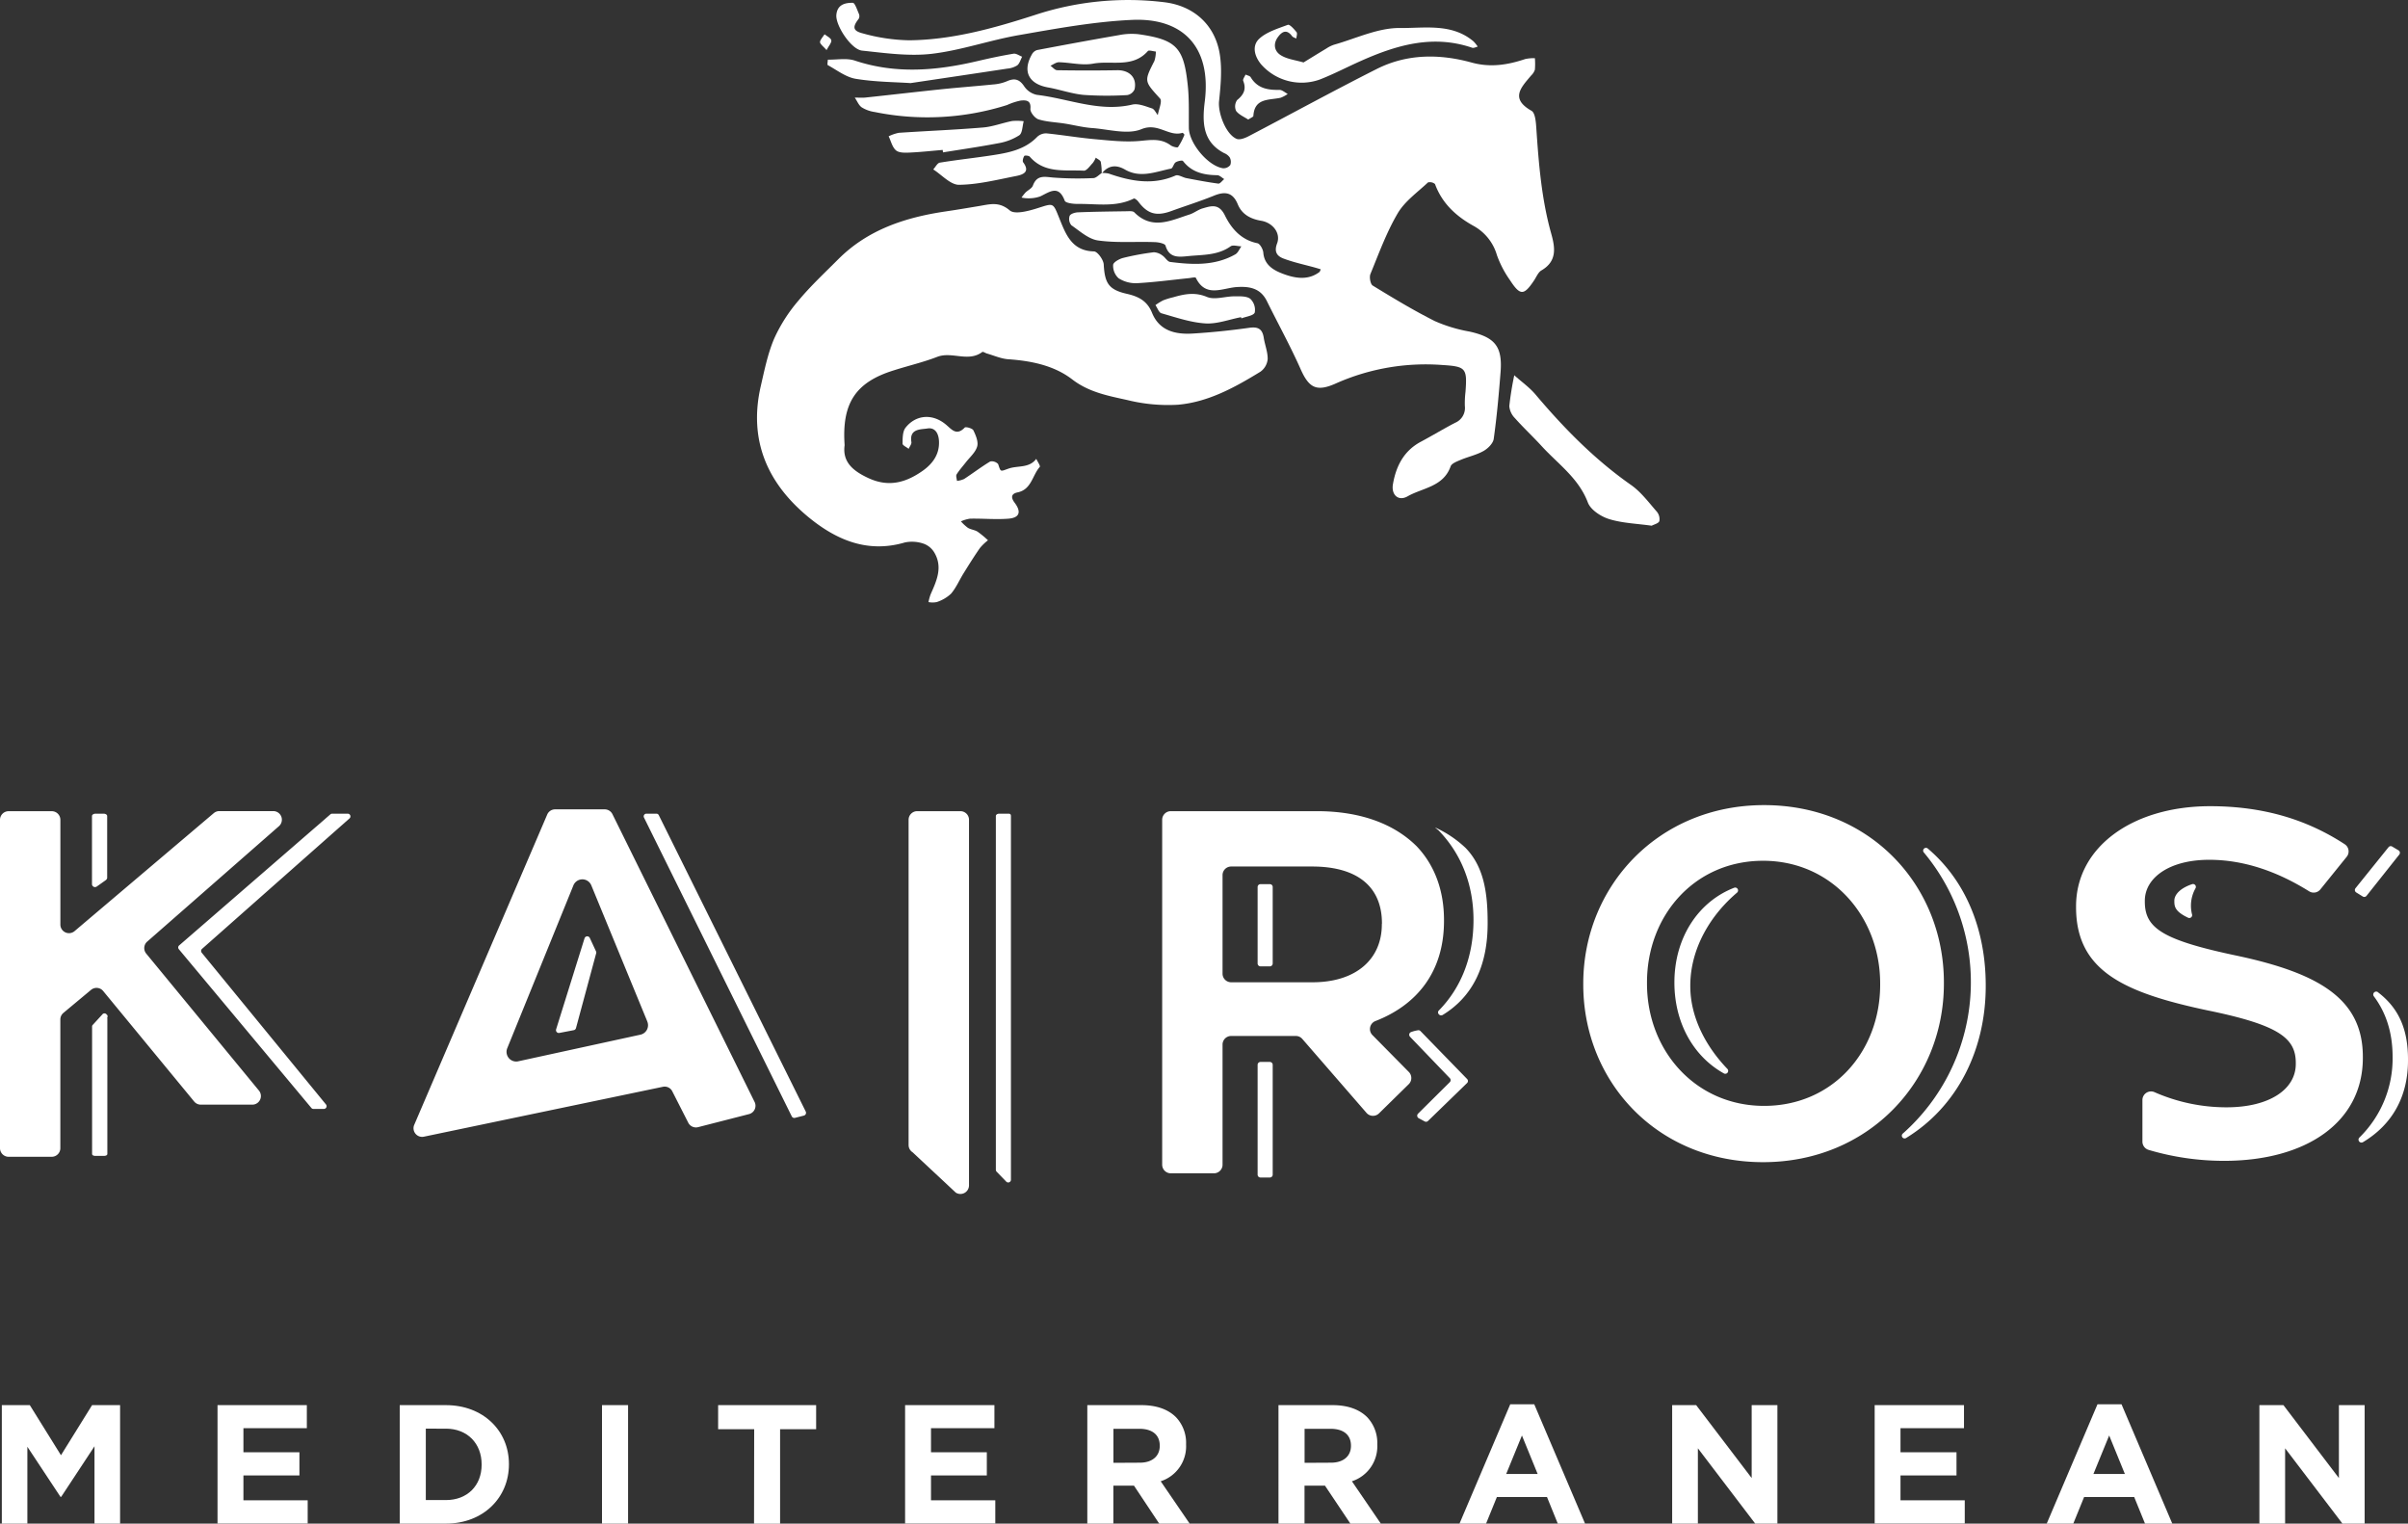
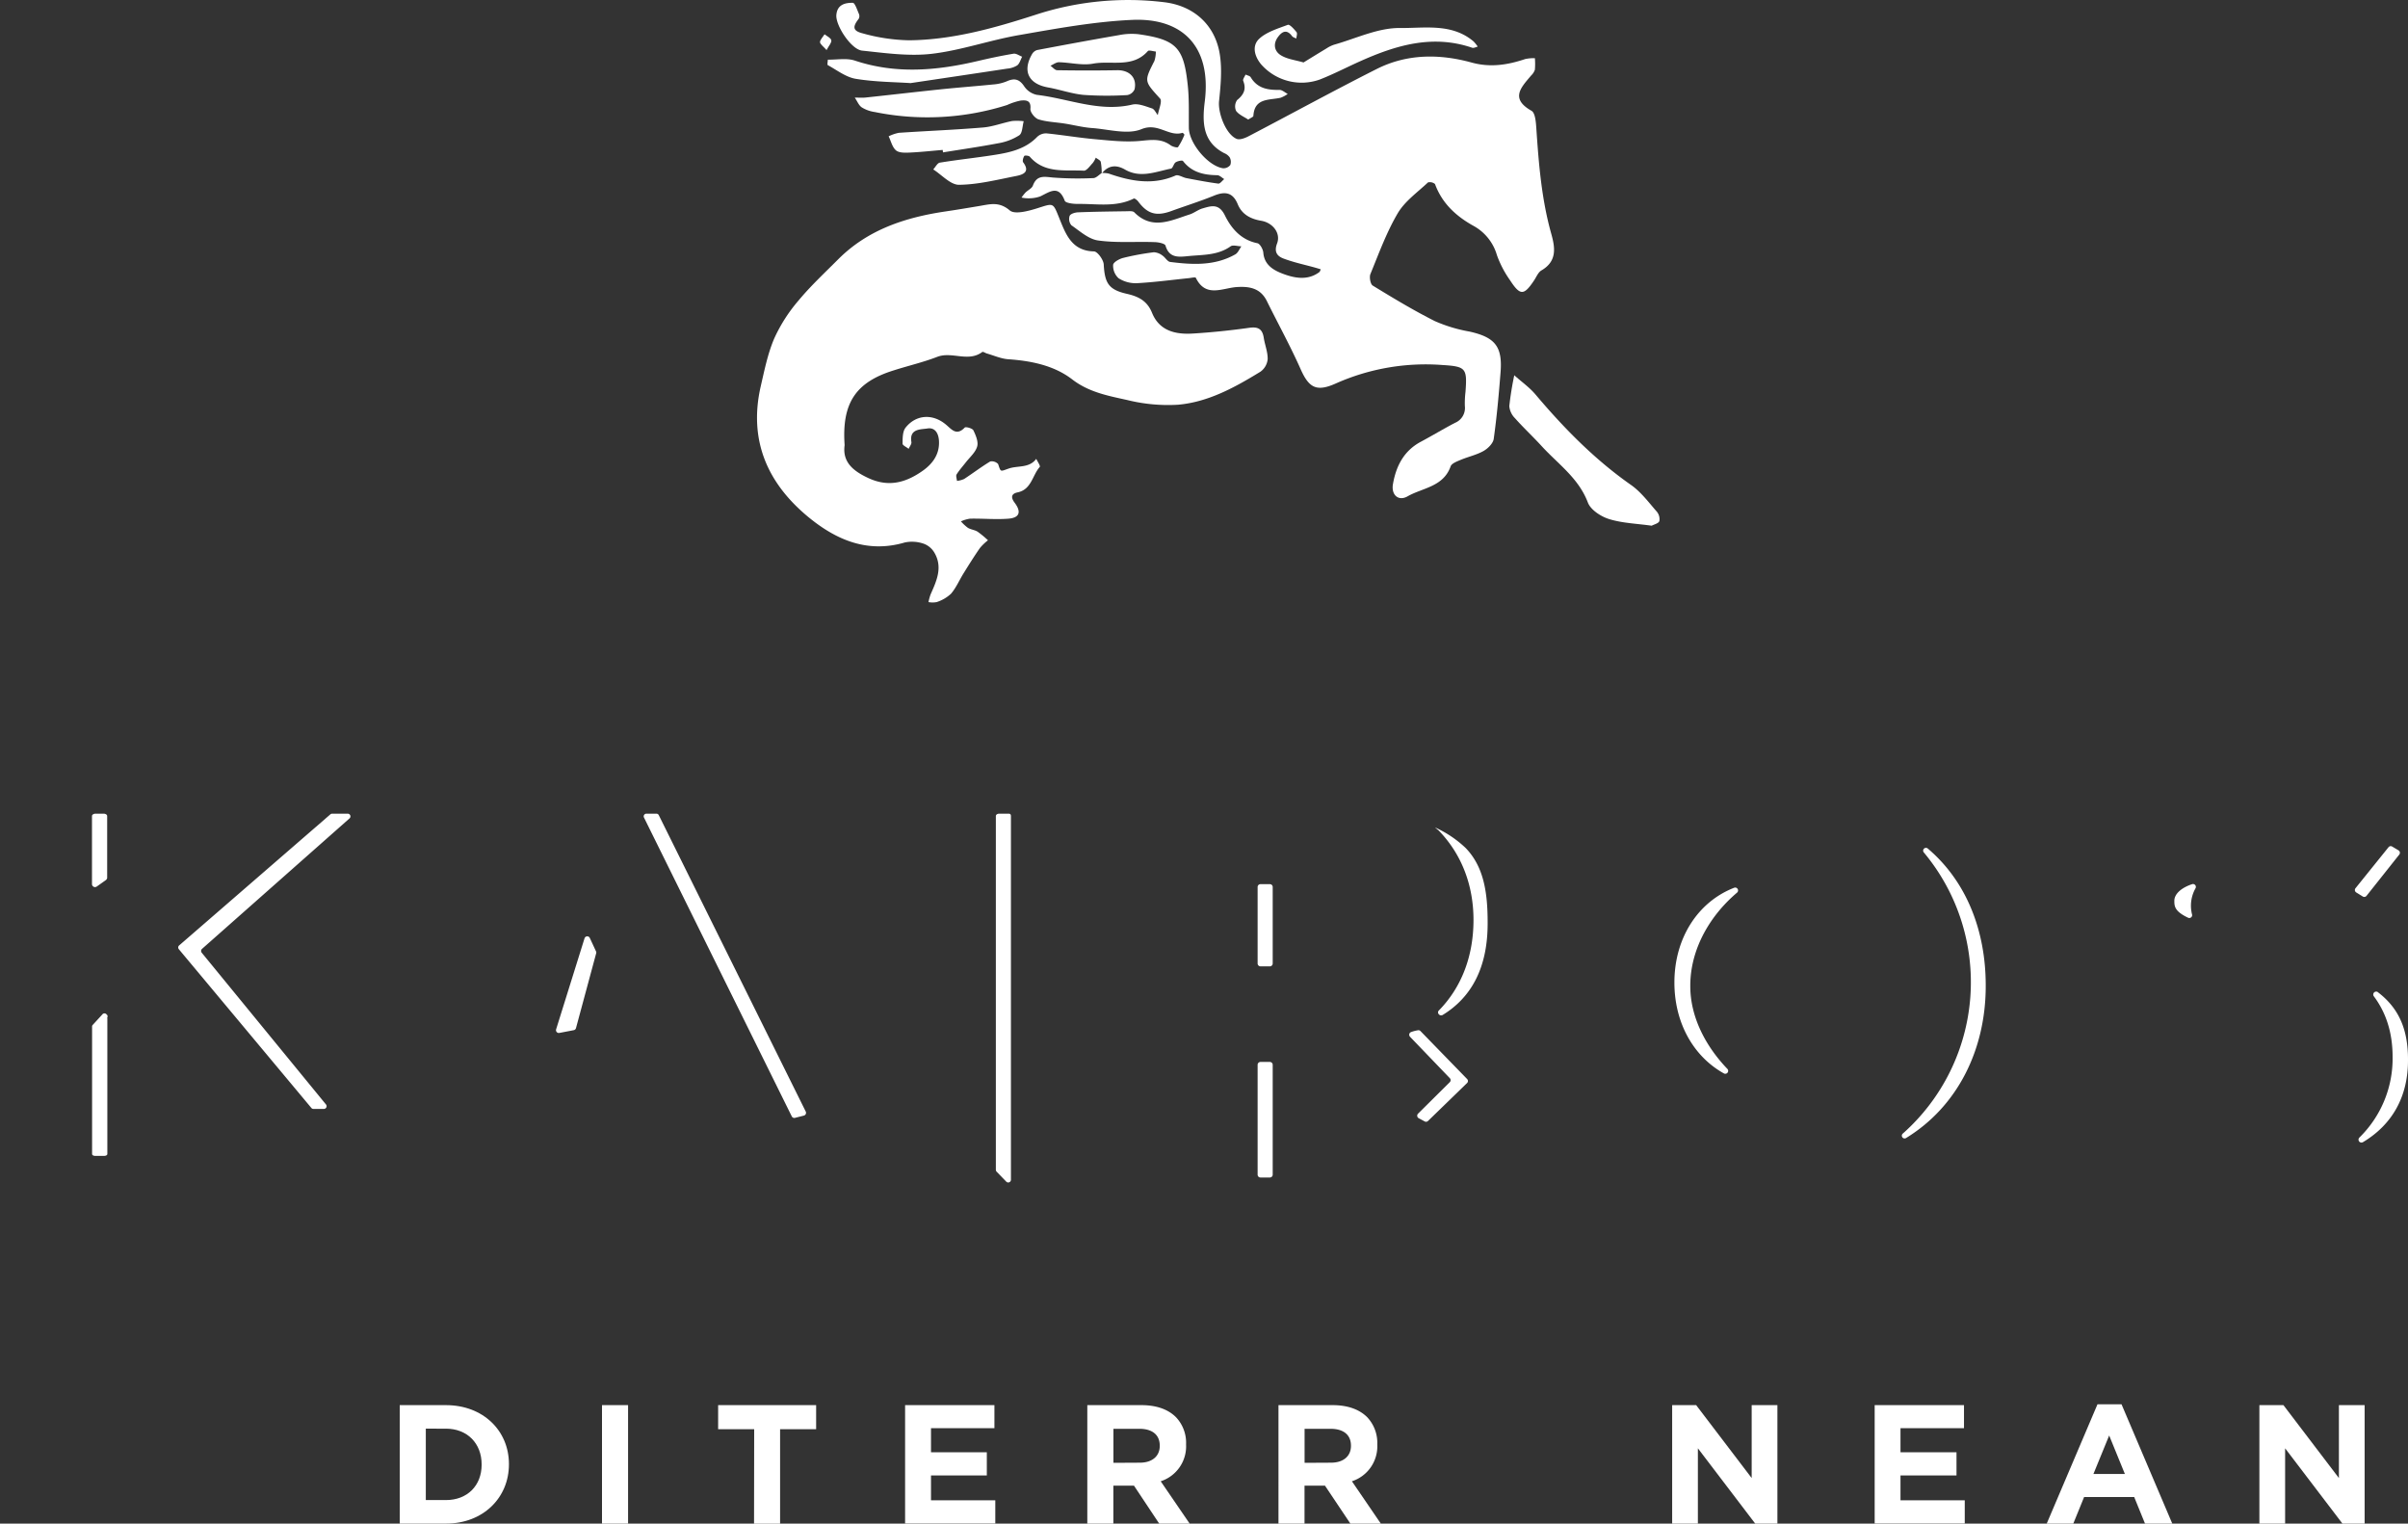
<svg xmlns="http://www.w3.org/2000/svg" viewBox="0 0 688 435.25">
  <rect x="0" y="0" width="688" height="435.25" fill="#333333" stroke="none" />
  <defs>
    <style>.cls-1{fill:#fff;}</style>
  </defs>
  <g id="Layer_2" data-name="Layer 2">
    <g id="Layer_1-2" data-name="Layer 1">
      <path class="cls-1" d="M314.77,49.59a17.48,17.48,0,0,0-.26-3.33c-.13-.5-.93-.82-1.43-1.22a6.71,6.71,0,0,1-.85,1.51c-.8.83-1.75,2.25-2.57,2.21-5.38-.29-11.21.88-15.44-4-.28-.32-1.44-.41-1.57-.21-.31.49-.58,1.45-.32,1.81,2.11,2.83-.13,3.55-2.05,3.93-5.4,1.06-10.85,2.44-16.29,2.5-2.44,0-4.9-2.84-7.35-4.39.63-.67,1.17-1.82,1.89-1.94,5.15-.84,10.34-1.38,15.49-2.19,4.5-.7,8.93-1.65,12.32-5.17a3.69,3.69,0,0,1,2.67-1c4.64.47,9.25,1.26,13.89,1.67,4.32.39,8.71.89,13,.47,3.12-.3,5.9-.7,8.57,1.27.57.42,1.93.75,2.11.51a18.35,18.35,0,0,0,1.83-3.52c0-.09-.44-.59-.57-.55-3.93,1.19-6.94-3-11.69-1.06-4,1.67-9.48,0-14.28-.32-2.6-.2-5.16-.88-7.75-1.28s-5.05-.46-7.41-1.19c-1-.32-2.39-2-2.31-3,.24-2.53-1.32-2.5-2.78-2.37A17.73,17.73,0,0,0,287.75,30,75.51,75.51,0,0,1,249.92,32a9.59,9.59,0,0,1-3.71-1.33c-.88-.61-1.32-1.84-2-2.79,1,0,2,.08,2.95,0,7.34-.78,14.67-1.64,22-2.4,4.85-.5,9.72-.86,14.57-1.35a12.61,12.61,0,0,0,3.87-.88c2.21-1,3.64-.69,5.05,1.44a5.76,5.76,0,0,0,3.61,2.41c9.05,1.06,17.8,5,27.24,2.78,1.71-.4,3.81.5,5.64,1.09.69.22,1.11,1.25,1.66,1.91.26-1.61,1.33-4,.65-4.72-4.53-5-4.62-4.87-1.62-10.75a8.85,8.85,0,0,0,.41-2.68c-.78-.07-2-.49-2.28-.14-4.36,4.94-10.42,2.62-15.65,3.59-3.12.58-6.5-.33-9.77-.4-.8,0-1.61.65-2.41,1,.64.44,1.27,1.27,1.92,1.28,5.7.09,11.41.1,17.11,0,3.51-.07,5.75,2.11,5,5.46a2.79,2.79,0,0,1-2.09,1.64,97.72,97.72,0,0,1-12.46-.05c-3.42-.32-6.75-1.52-10.16-2.13-5.57-1-7.39-4.63-4.59-9.5a2.49,2.49,0,0,1,1.46-1.18c7.79-1.48,15.58-2.92,23.4-4.27a18.3,18.3,0,0,1,5.52-.26c11,1.54,13,3.92,14.12,14.61.43,4,.27,8.05.31,12.08,0,4.4,5.49,11,9.78,11.61a2.49,2.49,0,0,0,2.06-.92,2.69,2.69,0,0,0-.17-2.2,3.58,3.58,0,0,0-1.58-1.21c-6.28-3.25-6.25-9-5.54-14.75,2-16.1-6.77-23.92-20.67-23.31C312.81,6.15,302,8.13,291.29,10c-8.42,1.44-16.62,4.38-25.06,5.37-6.53.76-13.31-.21-19.93-.91-3.11-.34-7.58-7.17-7.34-10.17S241.47.78,243.65.8c.61,0,1.26,2.05,1.78,3.22a1.63,1.63,0,0,1-.1,1.37c-1.74,2.24-1.74,3.4,1.08,4.12a52.58,52.58,0,0,0,13.32,2c12.41-.12,24.31-3.47,36-7.24A85.13,85.13,0,0,1,332.53.62c8.6,1,14.7,6.54,16,15,.67,4.33.23,8.9-.23,13.31-.34,3.28,1.9,9.4,5,10.73.89.39,2.44-.21,3.48-.76,12.21-6.38,24.29-13,36.59-19.2,8.66-4.36,17.93-4.35,27.1-1.83,5.34,1.47,10.28.69,15.3-1a11.53,11.53,0,0,1,2.77-.25,20,20,0,0,1,0,3.29,4.1,4.1,0,0,1-1.08,1.67c-2.83,3.37-6.09,6.56.11,10.07,1.1.62,1.27,3.36,1.39,5.15.68,10.06,1.49,20.08,4.22,29.85,1.13,4,1.8,7.94-2.77,10.6-.92.53-1.42,1.83-2.07,2.81-2.94,4.42-4,4.47-6.94-.06a29.47,29.47,0,0,1-3.71-7.12,13.94,13.94,0,0,0-6.75-8.39C416,61.74,412,58.06,410,52.57a2.27,2.27,0,0,0-2-.46c-3,2.83-6.62,5.37-8.65,8.82-3.2,5.44-5.39,11.48-7.8,17.35-.37.9,0,2.88.64,3.29,5.82,3.56,11.68,7.1,17.76,10.16a43.12,43.12,0,0,0,9.95,3c7.25,1.63,9.42,4.26,8.83,11.63-.5,6.36-1.07,12.72-1.95,19-.17,1.29-1.64,2.75-2.89,3.46-2,1.14-4.39,1.64-6.55,2.55-1.06.45-2.58,1-2.88,1.86-2.06,5.85-8,6.11-12.3,8.56-2.62,1.49-4.7-.42-4.18-3.45.88-5.15,3.1-9.56,8-12.16,3.26-1.74,6.43-3.66,9.7-5.37a4.6,4.6,0,0,0,2.85-4.83,27.25,27.25,0,0,1,.18-4c.51-6.76.14-7.28-6.49-7.7a63.14,63.14,0,0,0-30.43,5.21c-5.63,2.55-7.8,1.37-10.23-4.14-2.92-6.57-6.41-12.88-9.59-19.33-1.87-3.8-5.14-4.27-8.82-4-4.1.37-8.73,3-11.49-2.67-.11-.22-1.2,0-1.82.09-5,.51-10,1.19-15,1.46a9.08,9.08,0,0,1-5.23-1.4,4.81,4.81,0,0,1-1.57-3.83c.05-.76,1.78-1.73,2.9-2a74,74,0,0,1,8.75-1.61,4.36,4.36,0,0,1,2.42.93c.81.52,1.42,1.73,2.23,1.84,6.36.81,12.74,1.16,18.61-2.17.76-.43,1.17-1.51,1.73-2.29-1,0-2.4-.49-3.08,0-3.68,2.62-7.95,2.38-12.08,2.79-2.67.26-5.45.66-6.52-3-.18-.61-2.13-1-3.28-1-5.35-.18-10.77.27-16-.47-2.7-.38-5.2-2.67-7.61-4.34a2.81,2.81,0,0,1-.49-2.7c.31-.62,1.64-1,2.53-1,4.52-.18,9.05-.23,13.57-.3.8,0,1.92-.14,2.36.3,5.12,5.17,10.51,2.3,15.83.61,1.26-.41,2.37-1.34,3.64-1.71,2.49-.72,4.69-1.53,6.43,2,1.81,3.7,4.62,7,9.27,7.93.74.14,1.62,1.73,1.7,2.71.3,3.73,3.29,5.18,5.89,6.13,3.2,1.17,6.88,1.83,10.1-.58.22-.16.28-.53.42-.81-.57-.17-1.14-.35-1.72-.51-3-.83-6-1.46-8.9-2.55-1.74-.66-2.81-1.79-1.86-4.32,1.13-3-1.3-5.94-4.52-6.48-3-.5-5.51-1.79-6.71-4.71-1.43-3.47-3.67-3.75-6.85-2.44-4,1.62-8.1,2.9-12.14,4.37-4.27,1.56-6.79.84-9.44-2.7-.3-.41-1.05-1-1.29-.86-5.15,2.55-10.64,1.45-16,1.53-1.28,0-3.45-.23-3.72-.92-1.75-4.64-4.29-2.51-7-1.23a10,10,0,0,1-3.44.54,9.55,9.55,0,0,1-1.91-.21A14.67,14.67,0,0,1,293,55c.7-.69,1.82-1.17,2.12-2,1.13-3.06,3.28-2.51,5.75-2.28a95.56,95.56,0,0,0,11.48.16c.82,0,1.62-.93,2.44-1.45a7.24,7.24,0,0,1,2,.16c6.3,2.19,12.59,3.39,19.08.55.78-.34,2.05.55,3.12.75,3,.57,6.05,1.16,9.1,1.56.5.06,1.12-.83,1.69-1.29-.66-.39-1.32-1.1-2-1.11C344,50,340.53,49.28,338,46c-.21-.28-1.53,0-2.1.37s-.8,1.7-1.33,1.8c-4.35.86-8.7,2.83-13.14.27C318.93,47,316.65,47.18,314.77,49.59Z" />
      <path class="cls-1" d="M241.32,127.17c-.66,4.74,2.28,7.34,6.89,9.45,5.89,2.69,10.82,1.14,15.53-2.21,2.62-1.88,4.59-4.44,4.55-8,0-2.3-.93-4.41-3.36-4-1.83.3-5.18,0-4.53,3.88.09.58-.51,1.28-.78,1.93-.61-.49-1.74-1-1.74-1.46,0-1.53,0-3.45.81-4.53,2.95-3.79,7.72-4.13,11.5-1,1.69,1.39,3.06,3.41,5.45.91.29-.3,2.19.22,2.47.79.68,1.41,1.46,3.24,1.09,4.59-.45,1.64-2,3-3.15,4.43-.92,1.19-1.94,2.31-2.73,3.57-.27.44.05,1.23.1,1.86a6.66,6.66,0,0,0,2.05-.55c2.51-1.64,4.89-3.46,7.45-5a2.46,2.46,0,0,1,2.26.74c.8,2.39.58,2.12,3,1.29,2.63-.92,5.87-.05,7.89-2.78.37.79,1.26,2.05,1,2.31-2.13,2.4-2.35,6.45-6.33,7.27-1.79.37-2,1.41-.87,2.92,2,2.63,1.46,4.33-1.73,4.59-3.63.29-7.31-.08-11,0a9.7,9.7,0,0,0-2.59.77,12.5,12.5,0,0,0,2,1.85c.85.51,2,.59,2.79,1.12a28.29,28.29,0,0,1,2.94,2.43,15.09,15.09,0,0,0-2.3,2.21c-1.65,2.37-3.18,4.82-4.7,7.27-1.2,1.93-2.11,4.1-3.57,5.8a11,11,0,0,1-4.08,2.38,6.19,6.19,0,0,1-2.35,0,14.75,14.75,0,0,1,.6-2.19c1.71-3.85,3.53-7.73,1.11-11.89a5.88,5.88,0,0,0-3-2.57,10.17,10.17,0,0,0-5.44-.39c-10.68,3.15-19.62-.72-27.51-7.19-11.77-9.67-17.22-22-13.68-37.45,1.06-4.58,2-9.28,3.82-13.56a45.32,45.32,0,0,1,6.91-10.84c3.51-4.23,7.56-8,11.47-11.92,8.47-8.45,19.18-11.92,30.67-13.61,3.16-.46,6.3-1,9.45-1.52s5.75-1.38,8.82,1.24c1.46,1.24,5.41.16,8-.66,4.62-1.46,4.33-1.62,6.2,3,1.81,4.48,3.54,9.23,9.85,9.37,1,0,2.72,2.37,2.8,3.71.29,5.32,1.37,7.22,6.58,8.4,3.34.76,5.83,2,7.22,5.43,2.11,5.2,6.75,6.24,11.72,5.92,5.34-.33,10.69-.88,16-1.63,2.55-.37,3.81.29,4.2,2.83.32,2.06,1.17,4.1,1.12,6.14a5,5,0,0,1-2.07,3.57c-7.3,4.47-14.88,8.67-23.54,9.43a48.44,48.44,0,0,1-14.46-1.33c-5.47-1.22-11-2.21-15.82-5.94-5.13-3.93-11.64-5.27-18.2-5.72-2.07-.14-4.09-1.06-6.12-1.64-.46-.13-1.12-.6-1.34-.43-4,3-8.64-.23-12.85,1.38-4,1.55-8.29,2.54-12.42,3.86C244.49,109.18,240.48,115.12,241.32,127.17Z" />
-       <path class="cls-1" d="M471.91,150.18c-4.25-.6-8.36-.72-12.15-1.89-2.35-.72-5.28-2.63-6.08-4.72-2.65-7-8.52-11-13.19-16.11-2.48-2.72-5.2-5.24-7.65-8a5.56,5.56,0,0,1-1.61-3.44,88.92,88.92,0,0,1,1.42-8.82c2,1.82,4.31,3.42,6.05,5.48,8.16,9.66,16.93,18.6,27.35,25.89,2.83,2,5,4.94,7.31,7.58a3.31,3.31,0,0,1,.74,2.71C473.88,149.52,472.59,149.81,471.91,150.18Z" />
+       <path class="cls-1" d="M471.91,150.18c-4.25-.6-8.36-.72-12.15-1.89-2.35-.72-5.28-2.63-6.08-4.72-2.65-7-8.52-11-13.19-16.11-2.48-2.72-5.2-5.24-7.65-8a5.56,5.56,0,0,1-1.61-3.44,88.92,88.92,0,0,1,1.42-8.82c2,1.82,4.31,3.42,6.05,5.48,8.16,9.66,16.93,18.6,27.35,25.89,2.83,2,5,4.94,7.31,7.58a3.31,3.31,0,0,1,.74,2.71C473.88,149.52,472.59,149.81,471.91,150.18" />
      <path class="cls-1" d="M372.44,17.84c2.21-1.35,4.37-2.69,6.55-4a9.17,9.17,0,0,1,2.2-1.08C387.44,11,393.72,7.93,400,8c7,.08,14.78-1.44,21,3.82a9.81,9.81,0,0,1,1.21,1.5c-.53.12-1.15.48-1.59.32-11.34-3.88-21.81-.71-32.1,3.9-3.82,1.71-7.55,3.66-11.44,5.18a15.41,15.41,0,0,1-16.76-4.34c-2-2.42-2.61-5.36-.56-7.29s5.33-2.93,8.2-4c.52-.19,1.79,1.23,2.48,2.09.28.36,0,1.21-.08,1.83-.4-.22-.94-.35-1.19-.68-1.48-2-2.81-1.41-4,.2-1.51,2-1.07,4.11.78,5.25S369.91,17.11,372.44,17.84Z" />
      <path class="cls-1" d="M260.16,23.74c-4.37-.3-10.07-.31-15.64-1.22-2.82-.46-5.39-2.49-8-3.91-.22-.12,0-1,0-1.57,2.59.05,5.38-.51,7.73.27,11.73,3.91,23.37,2.88,35.07.13,3.4-.8,6.83-1.53,10.27-2.1.75-.12,1.63.55,2.45.86-.45.85-.71,1.93-1.4,2.47a6.25,6.25,0,0,1-2.84.93C279,20.94,270.24,22.24,260.16,23.74Z" />
      <path class="cls-1" d="M269.34,42.83c-3.17.27-6.34.62-9.51.76-1.31.06-3,.09-3.85-.65-1.06-.92-1.42-2.65-2.08-4a11.75,11.75,0,0,1,2.92-1c8-.54,16.05-.85,24.05-1.52,2.8-.23,5.53-1.31,8.32-1.85a15.24,15.24,0,0,1,3.3.06c-.39,1.37-.35,3.35-1.25,4a16,16,0,0,1-6,2.29c-5.24,1-10.53,1.76-15.81,2.61Z" />
-       <path class="cls-1" d="M354.58,90.61c-3.41.65-6.86,2-10.21,1.78-4.22-.27-8.39-1.72-12.52-2.89-.74-.2-1.16-1.53-1.72-2.34a17.4,17.4,0,0,1,2.2-1.36,21.78,21.78,0,0,1,2.88-.88c3.19-.92,6.17-1.54,9.64-.09,2.19.91,5.18-.17,7.81-.18,1.55,0,3.45-.11,4.55.7a4.34,4.34,0,0,1,1.29,3.94c-.37.91-2.47,1.13-3.8,1.66Z" />
      <path class="cls-1" d="M356.64,34.16c-1.17-.78-2.66-1.38-3.48-2.49a3.16,3.16,0,0,1,.3-3.08c1.91-1.55,2.69-3.12,1.74-5.5-.17-.44.43-1.19.67-1.79.5.25,1.23.36,1.47.76,1.9,3.18,4.87,3.69,8.22,3.62.78,0,1.57.75,2.36,1.16a8.64,8.64,0,0,1-2.05,1.09c-3.26.73-7.45,0-7.76,5.18C358.09,33.4,357.37,33.66,356.64,34.16Z" />
      <path class="cls-1" d="M236.16,14.31c-.91-1.06-1.87-1.69-1.87-2.3s.83-1.47,1.3-2.21c.68.55,1.76,1,1.92,1.69S236.84,13,236.16,14.31Z" />
      <path class="cls-1" d="M363.63,275.24a.82.82,0,0,1-.81.82h-2.69a.82.82,0,0,1-.81-.82V253.39a.81.81,0,0,1,.81-.81h2.69a.81.81,0,0,1,.81.81ZM159.77,295.09l4.17-.8a.82.82,0,0,0,.63-.59l5.75-21.31a.8.8,0,0,0,0-.55l-1.8-3.88a.81.81,0,0,0-1.51.09l-8.12,26A.81.81,0,0,0,159.77,295.09Zm466.36-34.65a10.12,10.12,0,0,1,1.17-6.7.82.82,0,0,0-1-1.15c-3.31,1.11-5.06,2.94-5.06,4.72,0,1.49,0,3,3.91,4.85a.81.81,0,0,0,1.13-1A7.64,7.64,0,0,1,626.13,260.44ZM496.3,255a.82.82,0,0,0-.85-1.38c-10.28,4-17.05,14.31-17.05,27.05,0,11.66,5.54,21.21,14.18,26a.83.83,0,0,0,1-1.27c-6-6.24-10.64-14.58-10.64-23.69v-.29C483,270.85,488.77,261.38,496.3,255Zm179.85.92,9.36-11.79a.82.82,0,0,0-.22-1.21l-1.81-1.08a.8.8,0,0,0-1.05.19L673,253.74a.82.82,0,0,0,.21,1.21l1.84,1.14A.82.82,0,0,0,676.15,255.92ZM363.63,304.19a.82.82,0,0,0-.81-.82h-2.69a.82.82,0,0,0-.81.82v31.38a.81.81,0,0,0,.81.81h2.69a.81.81,0,0,0,.81-.81ZM410,236.37c.31.28.65.54,1,.83,6.55,6.72,10,15.6,10,25.6,0,10.44-3.48,19.32-9.9,25.87-.68.69.28,1.77,1.11,1.27,8.36-5.12,12.83-13.72,12.83-26.13v-.28c0-8.59-1.1-15.95-6.31-21.31A31.66,31.66,0,0,0,410,236.37Zm-7.2,59.74L414.23,308a.81.81,0,0,1,0,1.14l-9.07,9a.82.82,0,0,0,.18,1.3l1.71.92a.8.8,0,0,0,.95-.13l11.17-10.84a.81.81,0,0,0,0-1.15l-13.32-13.69a.81.81,0,0,0-.73-.23,10.15,10.15,0,0,0-2,.53A.81.81,0,0,0,402.82,296.11ZM27.69,253.23l2.48-1.76a1,1,0,0,0,.45-.65V233.14c0-.45-.53-.69-1-.69H27.28c-.45,0-1,.24-1,.69v19.44A.87.87,0,0,0,27.69,253.23Zm523.14-10.8a.8.8,0,0,0-1.11,1.16,57.81,57.81,0,0,1-6,80.19.79.79,0,0,0,.91,1.3c14.67-9,22.72-25.22,22.72-43.39v-.29C567.33,265.82,561.82,251.77,550.83,242.43Zm128.57,41a.84.84,0,0,0-1.2,1.13c3.39,4.52,5.4,10.17,5.4,17.36A31.56,31.56,0,0,1,674.08,325a.84.84,0,0,0,1.06,1.28c8.36-5,12.86-13,12.86-23.34v-.29C688,294.16,685.46,288.06,679.4,283.45ZM29.21,289.83l-2.62,2.86c-.13.15-.28.29-.28.48v36.46c0,.45.52.58,1,.58h2.36c.45,0,1-.13,1-.58V291c0-.12-.06-.23,0-.34v0c.13-.28.06-.74-.13-.74h0A.78.78,0,0,0,29.21,289.83Zm21.9-18.65L89,316.56a.77.77,0,0,0,.63.23h2.88a.78.78,0,0,0,.63-1.27l-35.5-43.35a.81.81,0,0,1,.09-1.11L99.86,233.8a.77.77,0,0,0-.54-1.35H95a.82.82,0,0,0-.54.13L51.2,270.07A.77.77,0,0,0,51.11,271.18ZM284.83,334.8l2.67,2.76a.78.78,0,0,0,1.34-.57V233.14c0-.45-.18-.69-.63-.69h-2.74c-.45,0-.94.24-.94.69V334.23A.87.87,0,0,0,284.83,334.8ZM184,233.56l42.22,85.36a.8.8,0,0,0,.93.42l2.52-.64a.82.82,0,0,0,.54-1.16l-42-84.7a.75.75,0,0,0-.73-.39h-2.8A.76.76,0,0,0,184,233.56Z" />
-       <path class="cls-1" d="M79.72,236l-37.67,33a2.47,2.47,0,0,0-.27,3.42L74,311.57a2.46,2.46,0,0,1-1.89,4H57.38a2.46,2.46,0,0,1-1.9-.89l-26-31.57a2.46,2.46,0,0,0-3.48-.32l-7.87,6.56a2.47,2.47,0,0,0-.89,1.89V328a2.46,2.46,0,0,1-2.46,2.46H2.46A2.46,2.46,0,0,1,0,328v-93.8a2.46,2.46,0,0,1,2.46-2.46H14.79a2.46,2.46,0,0,1,2.46,2.46v29.95A2.46,2.46,0,0,0,21.3,266l39.78-33.71a2.49,2.49,0,0,1,1.59-.58H78.1A2.46,2.46,0,0,1,79.72,236ZM175,232.62l40.6,82.18a2.46,2.46,0,0,1-1.59,3.47L199.45,322a2.47,2.47,0,0,1-2.85-1.36l-4.48-8.8a2.44,2.44,0,0,0-2.68-1.38l-68.38,14.27a2.46,2.46,0,0,1-2.71-3.39l38-88.65a2.45,2.45,0,0,1,2.26-1.48h14.14A2.47,2.47,0,0,1,175,232.62Zm9.94,59.18-16-38.89a2.76,2.76,0,0,0-5.1,0l-18.89,46.49A2.76,2.76,0,0,0,148,303.2l34.88-7.6A2.76,2.76,0,0,0,184.93,291.8Zm75.8,37.37,12.34,11.53a2.46,2.46,0,0,0,3.78-2.07V234.19a2.46,2.46,0,0,0-2.46-2.46H262.06a2.46,2.46,0,0,0-2.46,2.46V327.1A2.46,2.46,0,0,0,260.73,329.17Zm143.83-87.61c5.21,5.35,8,12.65,8,21.24v.28c0,14.72-7.9,24.07-19.6,28.61a2.45,2.45,0,0,0-.85,4l10.39,10.53a2.47,2.47,0,0,1,0,3.49L394,318.06a2.45,2.45,0,0,1-3.58-.15L372.09,296.8a2.44,2.44,0,0,0-1.86-.85H351.76a2.46,2.46,0,0,0-2.46,2.45v34.32a2.46,2.46,0,0,1-2.46,2.46H334.51a2.46,2.46,0,0,1-2.46-2.46V234.19a2.46,2.46,0,0,1,2.46-2.46h41.77C388.68,231.73,398.22,235.36,404.56,241.56Zm-9.73,22.22c0-10.56-7.13-16.24-19.95-16.24H351.76A2.46,2.46,0,0,0,349.3,250v28.15a2.46,2.46,0,0,0,2.46,2.46H375c12.39,0,19.81-6.55,19.81-16.54ZM555.4,280.67V281c0,27.74-21.39,51-51.66,51S452.36,309,452.36,281.24V281c0-27.74,21.39-51,51.66-51S555.4,252.94,555.4,280.67Zm-18.21.29c0-19.15-13.88-35.06-33.45-35.06s-33.17,15.63-33.17,34.77V281c0,19.15,13.88,34.92,33.46,34.92s33.16-15.49,33.16-34.64Zm102.22-7.88c-21.51-4.51-26.6-7.89-26.6-15.49v-.28c0-6.48,6.91-11.69,18.39-11.69,9.58,0,19.11,3.11,28.55,9a2.45,2.45,0,0,0,3.21-.54l7.52-9.31a2.45,2.45,0,0,0-.55-3.59c-10.81-7.06-23.26-10.87-38.47-10.87-22.15,0-38.3,11.68-38.3,28.58v.27c0,18.17,13.61,24.37,37.37,29.44,20.71,4.22,25.41,8,25.41,15.06v.28c0,7.33-7.65,12.39-19.76,12.39A51.06,51.06,0,0,1,615.57,312a2.46,2.46,0,0,0-3.45,2.23c0,4,0,7.94,0,11.92a2.48,2.48,0,0,0,1.79,2.35,75.75,75.75,0,0,0,21.56,3.12c23.43,0,39.63-11,39.63-29.42v-.29C675.11,285.61,663,278.15,639.41,273.08Z" />
-       <path class="cls-1" d="M.52,401.41h8l8.9,14.31,8.89-14.31h8v33.84H27V413.16l-9.52,14.45h-.2L7.82,413.3v21.95H.52Z" />
-       <path class="cls-1" d="M62.15,401.41H87.67V408H69.55v6.87h16v6.62h-16v7.1H87.91v6.63H62.15Z" />
      <path class="cls-1" d="M114.21,401.41h13.2c10.63,0,18,7.3,18,16.82v.1c0,9.52-7.35,16.92-18,16.92h-13.2Zm7.45,6.72v20.4h5.75c6.09,0,10.2-4.11,10.2-10.1v-.1c0-6-4.11-10.2-10.2-10.2Z" />
      <path class="cls-1" d="M172,401.41h7.45v33.84H172Z" />
      <path class="cls-1" d="M215.48,408.28h-10.3v-6.87h28v6.87h-10.3v27h-7.44Z" />
      <path class="cls-1" d="M258.6,401.41h25.52V408H266v6.87h15.95v6.62H266v7.1h18.37v6.63H258.6Z" />
      <path class="cls-1" d="M310.66,401.41h15.46c4.31,0,7.64,1.21,9.86,3.43a10.62,10.62,0,0,1,2.9,7.74v.09a10.49,10.49,0,0,1-7.25,10.49l8.27,12.09h-8.7L324,424.42H318.1v10.83h-7.44Zm15,16.44c3.63,0,5.7-1.94,5.7-4.79V413c0-3.19-2.22-4.83-5.84-4.83h-7.4v9.72Z" />
      <path class="cls-1" d="M365.28,401.41h15.47c4.3,0,7.63,1.21,9.86,3.43a10.66,10.66,0,0,1,2.9,7.74v.09a10.5,10.5,0,0,1-7.25,10.49l8.26,12.09h-8.7l-7.25-10.83h-5.85v10.83h-7.44Zm15,16.44c3.63,0,5.71-1.94,5.71-4.79V413c0-3.19-2.23-4.83-5.85-4.83h-7.4v9.72Z" />
-       <path class="cls-1" d="M431.5,401.17h6.86l14.51,34.08h-7.79L442,427.66H427.68l-3.09,7.59H417Zm7.83,19.91-4.49-11-4.5,11Z" />
      <path class="cls-1" d="M477.76,401.41h6.86l15.86,20.83V401.41h7.35v33.84h-6.34l-16.38-21.51v21.51h-7.35Z" />
      <path class="cls-1" d="M535.62,401.41h25.52V408H543v6.87h16v6.62H543v7.1h18.36v6.63H535.62Z" />
      <path class="cls-1" d="M599.28,401.17h6.87l14.5,34.08h-7.79l-3.09-7.59H595.46l-3.09,7.59h-7.59Zm7.83,19.91-4.49-11-4.5,11Z" />
      <path class="cls-1" d="M645.54,401.41h6.87l15.85,20.83V401.41h7.35v33.84h-6.34l-16.38-21.51v21.51h-7.35Z" />
    </g>
  </g>
</svg>